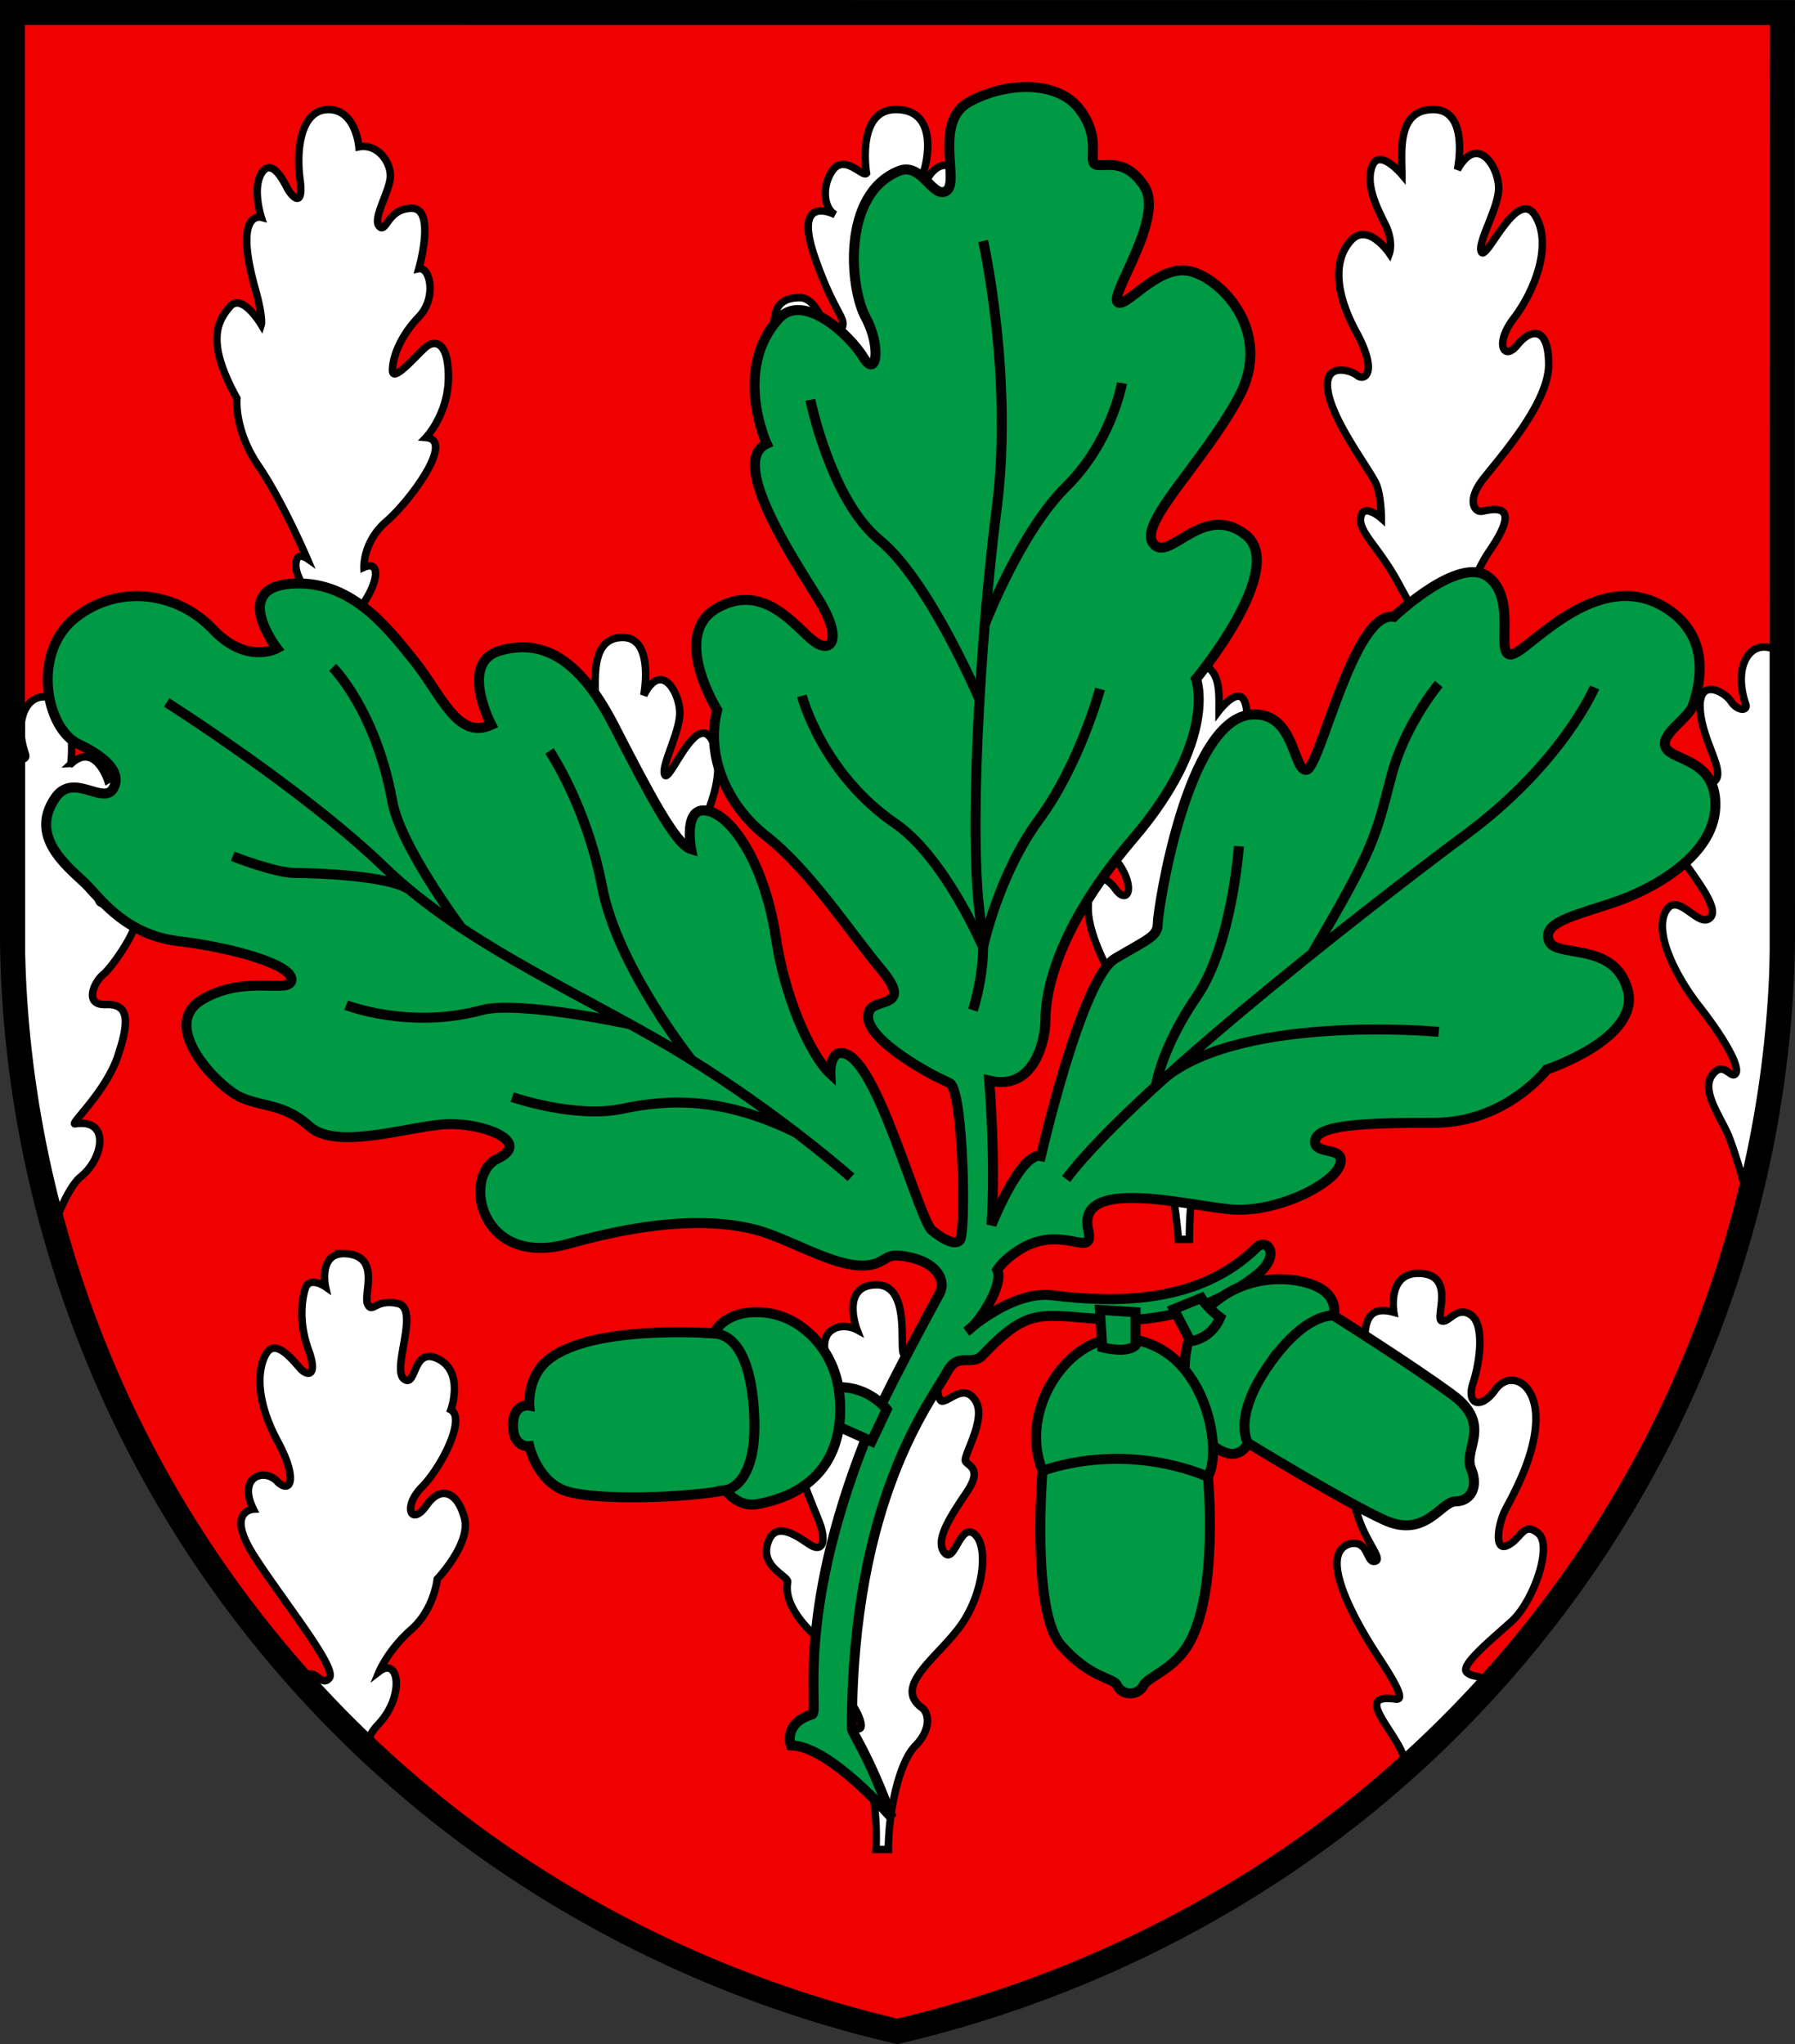
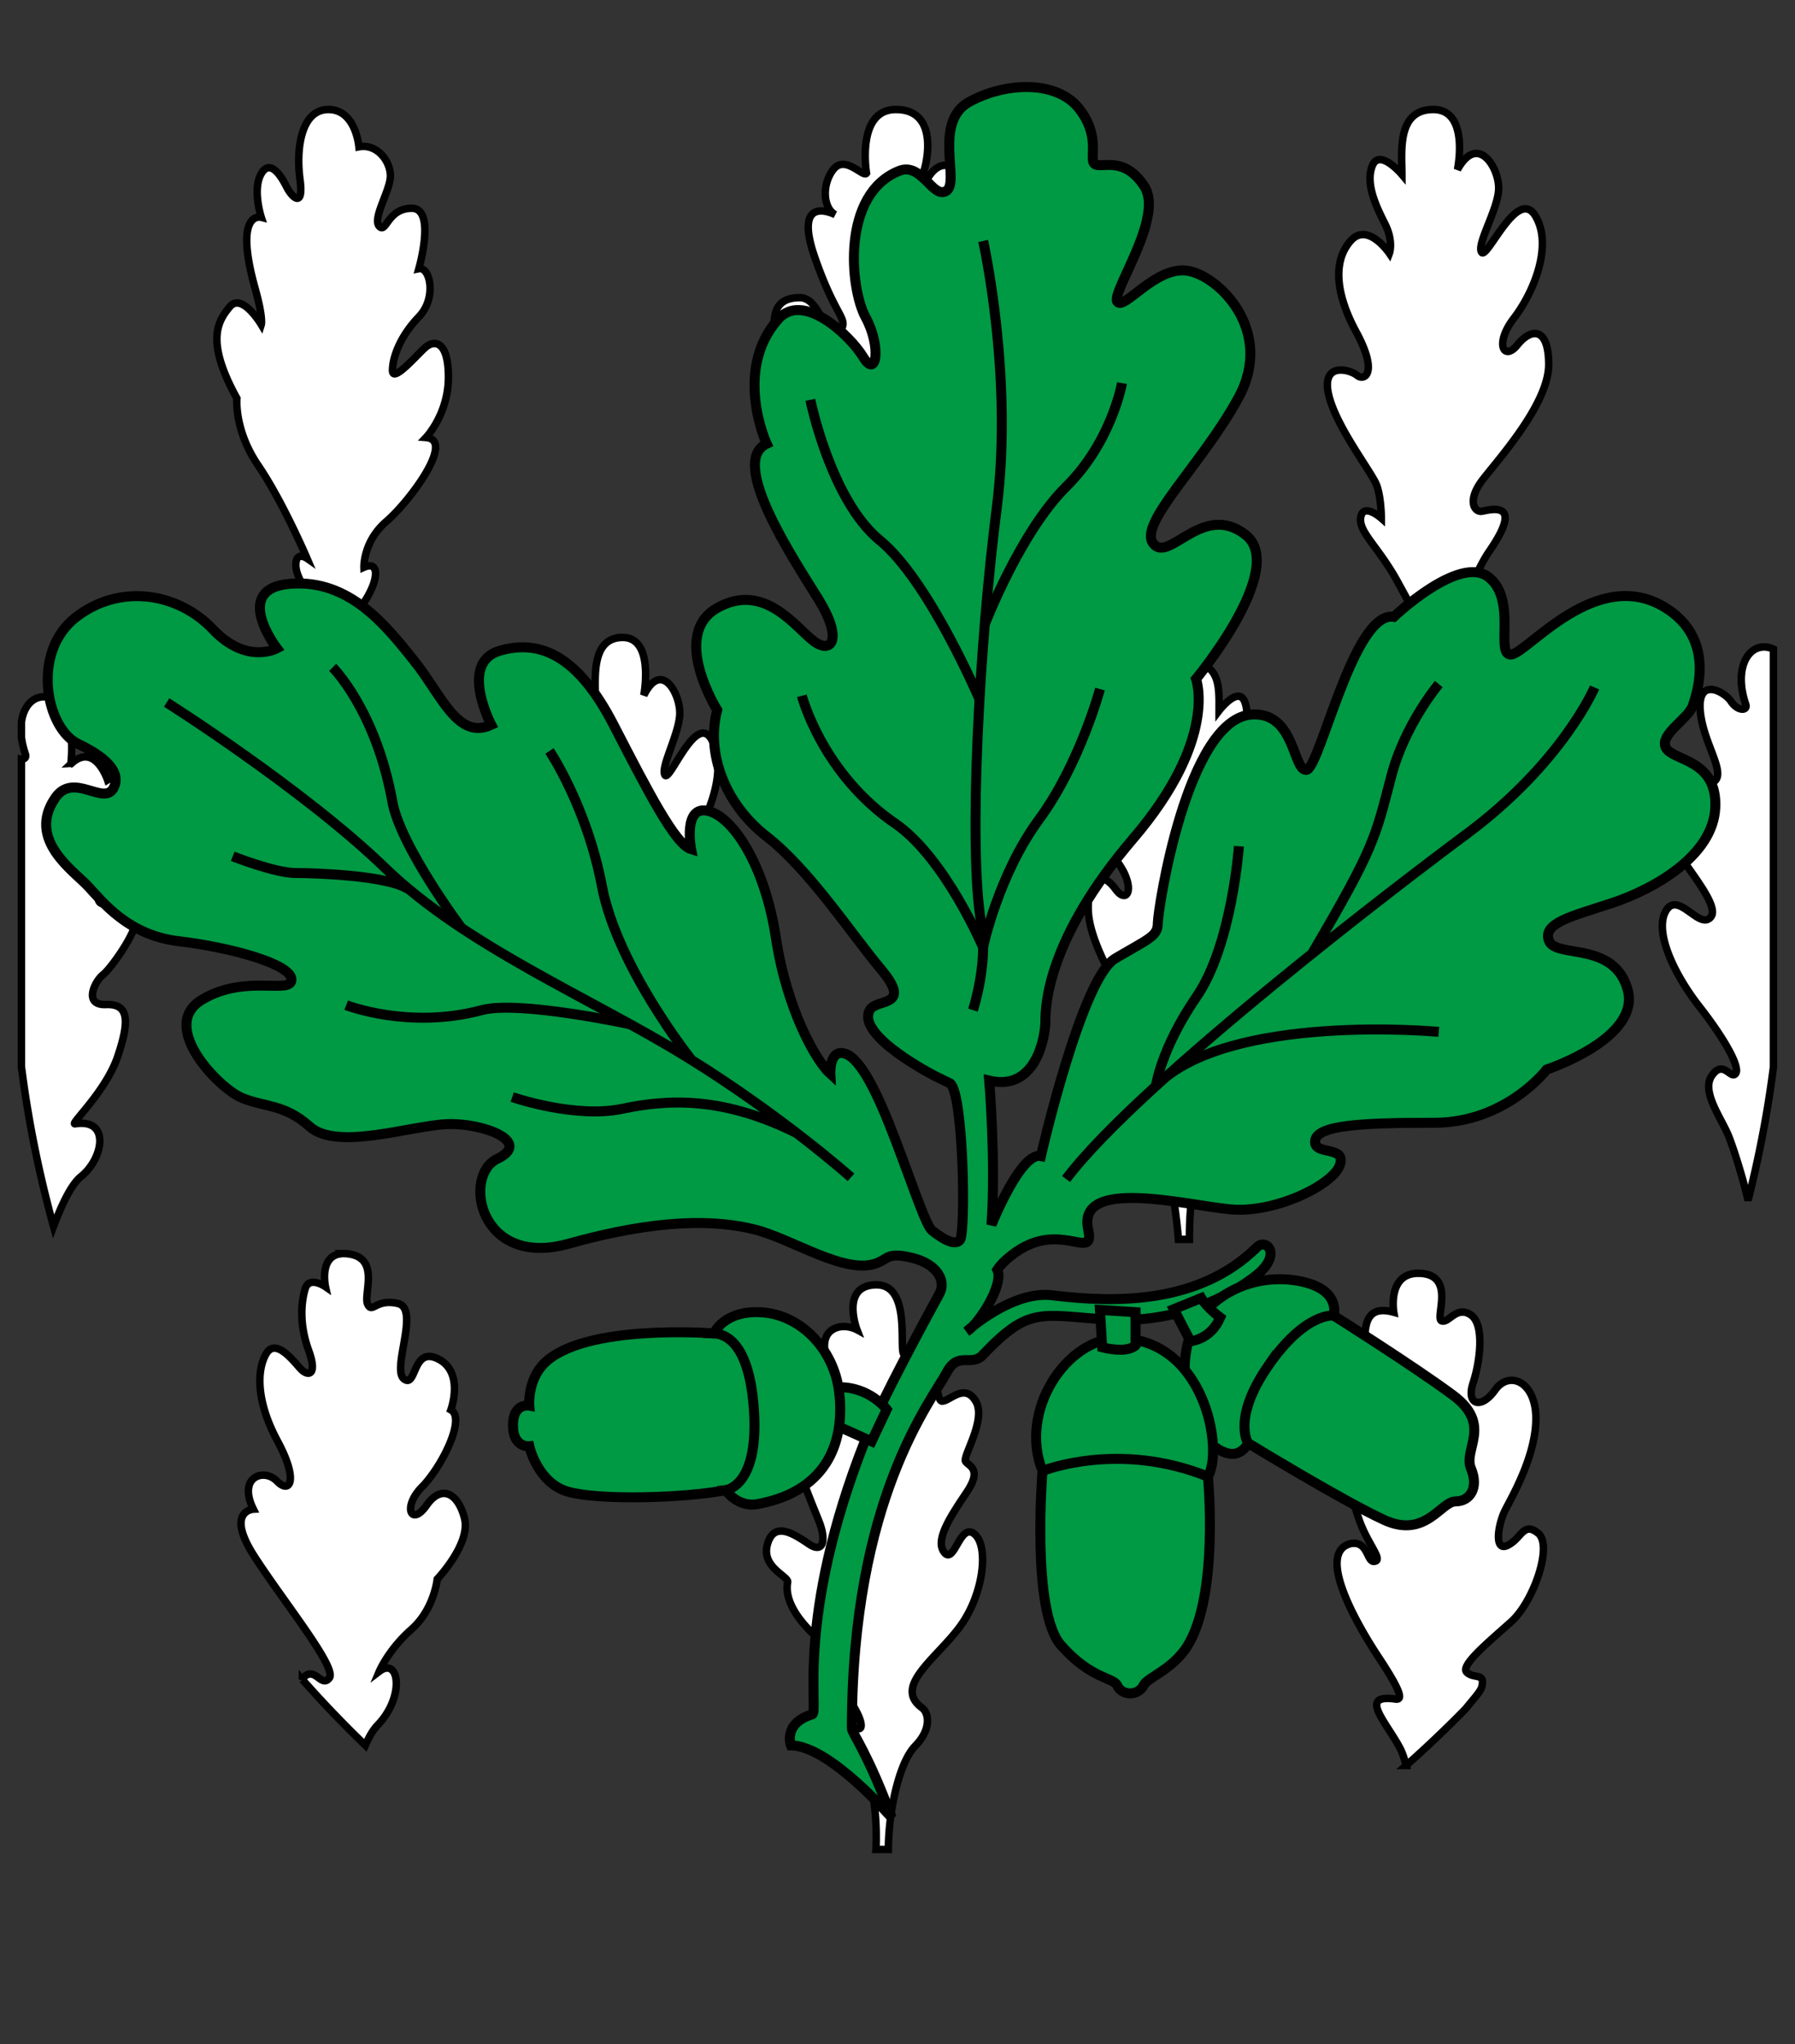
<svg xmlns="http://www.w3.org/2000/svg" width="720" height="820">
  <rect width="100%" height="100%" fill="#333333" stroke="none" />
  <g stroke="#000">
-     <path d="M715 372.23c.095 67.607-15.822 135.21-45.264 196.28a454.71 454.71 0 0 1-126.27 158.03c-53.407 42.409-116.83 72.752-183.56 88.328-66.674-15.506-130.02-45.744-183.39-88.072a453.34 453.34 0 0 1-126.23-157.82C20.829 507.913 4.98 440.176 4.98 372.496V4.996l709.99.068s-.184 245.07.025 367.17z" fill="#f00000" />
    <path d="m131.74 43.932c-11.011 0-13.043 15.849-11.414 27.963 1.63 12.112-3.284 7.192-5.322 3.154-2.038-4.037-6.537-11.666-10.205-5.384-3.671 6.28 0 17.502 0 17.502s-11.302-3.052-2.422 28.695c3.263 11.665 2.422 14.346 2.422 14.346s-7.734-12.987-12.627-7.155c-4.894 5.833-9.779 13.893 2.863 36.773 0 0-1.236 12.568 8.553 26.924 9.786 14.356 19.564 37.234 19.564 37.234s-4.479-3.138-4.479 2.694c0 5.831 6.134 12.09 9.397 20.615 3.263 8.522 6.498 23.353 6.498 36.81h3.265s2.881-34.106 8.59-43.08c5.709-8.973 5.676-16.153-0.441-13.46 0 0-0.385-10.312 8.994-18.387s27.717-32.76 15.893-33.656c0 0 8.994-9.43 8.994-24.232 0-14.804-5.731-14.808-8.994-12.117-3.263 2.69-13.434 14.808-13.434 9.423 0-5.383 3.23-13.876 10.57-21.502 7.34-7.625 4.484-20.207 0-19.309 0 0 6.96-24.232-2.826-24.232-9.788 0-10.213 10.332-13.066 7.192-2.856-3.14 4.478-14.36 4.478-20.193s-5.287-13-12.627-11.654c0 0-1.214-14.963-12.225-14.963zm227.61 0c-16.037 0-11.781 25.541-11.781 25.541-1.296 1.901-8.609-7.604-13.361-1.424s-3.91 15.701 0.844 18.078c0 0-17.297-9.03-8.223 17.117 9.075 26.147 14.26 24.246 9.508 30.426-4.753 6.18-6.452-14.27-15.527-14.27-9.073 0-12.551 5.7-8.662 19.962 0 0-15.69 0.562-0.844 29.465 5.617 10.933 23.748 28.041 23.748 28.041s-15.547 0.48-5.176 10.463c10.37 9.98 19.961 9.052 20.555 16.654 0 0-4.476-3.138-4.476 2.694 0 5.831 6.133 12.09 9.396 20.615 3.263 8.522 4 23.353 4 36.81h3.268s5.375-34.106 11.084-43.08c5.709-8.973 5.715-16.153-0.403-13.46 0 0-0.423-10.312 8.955-18.387 9.38-8.075 27.72-32.76 15.895-33.656 0 0 8.993-9.43 8.993-24.232 0-14.804-5.73-14.77-8.993-12.078-3.262 2.69-13.436 14.769-13.436 9.384 0-5.383 3.233-13.876 10.572-21.502 7.34-7.625 4.484-20.207 0-19.309 0 0 6.961-24.232-2.826-24.232s-10.215 10.332-13.068 7.192c0 0 9.228-10.818 6.203-18.424-3.024-7.606-9.075-8.055-13.396-0.924-0.864 1.426-3.424 0.917-2.129-1.46 1.295-2.378 7.49-26.003-10.719-26.003zm215.57 0c-14.718 0-12.59 16.993-12.59 26.078 0 0-8.985-10.646-11.857-3.537-2.872 7.108 1.439 16.159 5.03 23.27 3.59 7.11 1.798 11.887 1.798 11.887s-8.594-12.658-15.416-5.154c-6.822 7.503-6.845 20.144 2.129 36.732 8.975 16.589 3.238 19.757 0.367 17.387-2.87-2.37-14.36-5.535-11.49 7.5 2.871 13.035 17.587 31.599 19.381 36.734s1.799 13.039 1.799 13.039-7.183-6.347-8.26-0.422 7.19 11.848 15.088 26.463c7.899 14.615 13.838 23.346 13.838 50.195h5.027s3.405-42.264 17.766-63.197c14.361-20.934-0.357-16.205-3.228-15.81-2.87 0.397-6.123-4.348 0.697-13.038s26.207-30.405 26.207-45.811c0-15.405-7.167-14.6-12.553-7.887-5.385 6.714-9.33-0.423-1.431-10.691 7.898-10.269 15.804-29.23 8.625-41.08-7.18-11.85-19.39 17.775-21.545 14.615-2.156-3.16 6.467-16.976 6.826-25.271s-8.26-22.893-16.518-7.885c0 0 5.028-24.117-9.69-24.117zm-325.12 211.79c-12.847 0-10.975 16.359-10.975 25.117 0 0-7.845-10.273-10.352-3.422-2.508 6.852 1.27 15.612 4.404 22.463 3.134 6.854 1.578 11.424 1.578 11.424s-7.55-12.195-13.506-4.963c-5.952 7.234-5.926 19.403 1.909 35.39 7.833 15.988 2.798 19.053 0.293 16.77-2.508-2.285-12.526-5.333-10.02 7.232 2.506 12.562 15.352 30.439 16.92 35.387 1.567 4.948 1.578 12.578 1.578 12.578s-6.29-6.096-7.23-0.385c-0.94 5.71 6.283 11.418 13.177 25.502 6.894 14.086 12.076 22.47 12.076 48.35h4.367s2.994-40.752 15.527-60.928c12.536-20.178-0.32-15.614-2.826-15.232-2.508 0.38-5.332-4.164 0.623-12.54 5.953-8.374 22.87-29.308 22.87-44.155s-6.277-14.09-10.978-7.617c-4.701 6.47-8.142-0.372-1.248-10.27 6.893-9.898 13.793-28.2 7.526-39.62-6.267-11.421-16.913 17.162-18.793 14.118-1.882-3.047 5.631-16.392 5.945-24.387s-7.217-22.081-14.424-7.616c0 0 4.404-23.195-8.443-23.195zm457.87 3.809c-7.272-0.055-11.96 9.69-7.451 22.924 0.978 2.869-3.265 2.869-5.873-1.077-2.608-3.945-13.06-9.674-12.406 2.885 0.652 12.56 9.792 24.39 6.203 28.695-3.588 4.304-13.701-10.755-17.29-3.578-3.587 7.176 3.599 19.387 3.599 19.387s-6.844-2.165-5.213 5.73c1.63 7.893 21.525 28.005 16.959 33.388-4.566 5.38-13.058-10.79-17.95-2.538-4.89 8.253 3.252 25.468 13.362 38.387 10.11 12.916 16.529 24.414 14.572 26.926s-4.905-5.728-9.471 0.731 3.891 17.197 6.828 24.732c2.054 5.27 5.618 16.566 7.627 25.408 4.448-17.596 7.88-35.425 10.174-53.406v-167.75a8.629 8.629 0 0 0-1.357-0.5c-0.8-0.223-1.56-0.34-2.313-0.346zm-230.73 6.191c-12.846 0-8.478 23.195-8.478 23.195-7.207-14.466-14.74-0.38-14.426 7.615 0.313 7.995 7.825 21.34 5.945 24.387-1.88 3.044-12.526-25.5-18.793-14.078-6.268 11.42 0.63 29.682 7.525 39.58s3.454 16.74-1.248 10.27c-4.7-6.472-10.975-7.228-10.975 7.617 0 14.846 15.407 38.014 21.361 46.39 5.954 8.374 3.132 12.957 0.625 12.575-2.508-0.38-13.82-7.215-1.285 12.963 12.535 20.175 15.49 60.928 15.49 60.928h4.404c0-25.879 5.146-34.264 12.04-48.35 6.894-14.084 14.117-19.79 13.177-25.502-0.941-5.71-7.193 0.385-7.193 0.385s-0.027-7.63 1.54-12.578 14.417-22.825 16.923-35.387c2.506-12.565-7.515-9.516-10.021-7.232s-7.503-0.781 0.33-16.77c3.338-6.81 9.095-17.615 6.719-27.695-0.58-2.458-5.17 0.69-4.737-0.537 3.976-11.22 6.197-27.174 5.03-30.234-2.328-6.108-13.141 2.847-13.141 2.847s4.084-7.61 1.578-14.463c-2.507-6.852-10.352 3.422-10.352 3.422 0-8.755 0.807-19.348-12.04-19.348zm-459.32 13.809c-4.638-0.035-8.209 3.93-9.03 10.23v5.924c0.255 2.12 0.767 4.386 1.579 6.77 0.489 1.434-0.314 2.136-1.578 2.001v123.4c2.734 21.63 7.063 43.056 12.879 64.092 3.097-8.212 6.968-16.734 11.053-20.018 8.907-7.161 11.894-23.362-2.387-21.117-2.398 0.377 12.309-12.797 17.105-27.119 4.796-14.323 4.479-21.109-4.771-20.732s-4.454-9.437-1.028-12.076c3.426-2.638 19.527-24.858 11.305-27.119s-13.019 0.724-13.36-3.422c-0.343-4.146-0.024-22.233 5.8-29.77 5.824-7.539 4.11-21.465-2.057-17.696 0 0-5.126-15.468-14.719-6.422 1e-3 0 2.971-23.4-8.441-26.58a9.074 9.074 0 0 0-2.35-0.345zm120.14 223.33c-10.083 0.173-7.193 13.309-7.193 13.309s-6.532-4.535-8.15 0.809c-1.62 5.343-2.418 14.228 1.359 24.617 3.776 10.389-0.3 10.689-3.268 7.423-2.968-3.265-9.987-12.453-13.764-5.923s-4.045 18.976 4.588 35.002 4.867 21.382-0.258 16.039c-5.125-5.344-15.907-1.788-9.434 11.27 0 0-11.342 0.59 0.258 18.694 11.601 18.105 33.447 44.85 30.21 49.004-3.236 4.155-5.656-4.761-10.24-0.309-0.273 0.265-0.45 0.594-0.565 0.969a453.34 453.34 0 0 0 25.24 26.344c1.365-3.128 2.935-6.029 4.982-8.156 11-11.431 8.569-27.551 0.623-21.502 0 0 3.683-8.742 12.848-16.81 9.167-8.068 10.387-20.192 10.387-20.192s13.42-14.11 10.975-24.195c-2.446-10.085-9.157-14.125-15.27-5.385-6.111 8.74-9.779 0.682-1.834-7.385 7.946-8.067 17.708-27.562 11.598-30.926 0 0 5.495-15.045-5.027-20.387s-8.64 11.86-13.766 8c-5.125-3.86 6.48-28.194-2.422-30.271-8.902-2.078-10.262 4.168-12.15 0.309-1.888-3.86 5.12-18.411-7.56-20.193a13.78 13.78 0 0 0-2.167-0.155zm431.07 7.924c-12.427 0.03-9.764 15.615-9.764 15.615-19.832-5.542-6.597 24.962-13.838 29.81-1.89 1.041-5.026-3.808-9.433-3.114-11.262 1.773 4.404 29.77 4.404 29.77-4.408 0 1.55 16.267 4.7 25.964 3.148 9.697 9.455 16.309 6.937 17.348-3.832 1.581-2.54-8.347-10.096-6.961-13.536 3.463 1.27 30.495 11.344 45.734s9.124 16.96 6.605 16.615c-14.997-2.06-3.757 9.034 1.91 19.77 0.968 1.834 1.734 4.261 2.42 6.866a454.71 454.71 0 0 0 23.881-22.744c3.29-4.086 5.945-6.886 6.44-8.738 1.574-5.89-3.15-3.114-5.983-5.885-2.832-2.771 9.134-12.46 17.95-20.426 8.815-7.967 16.662-30.5 10.681-35.348-5.981-4.849-6.593 2.074-12.26 4.845-5.666 2.771-3.787-8.65-0.955-14.193 2.833-5.542 12.297-21.8 12.297-36.695 0-14.894-10.705-19.39-16.37-11.424-5.667 7.967-11.682 5.89-8.846-2.769 2.835-8.658 4.748-23.577-0.918-27.387-5.667-3.81-8.838 3.464-11.672 2.424s5.666-18.002-8.186-19.041a16.021 16.021 0 0 0-1.248-0.037zm-217.48 4.615c-14.411 0.286-7.598 18.002-7.598 18.002s-4.42-2.434-8.773-0.578c-7.848 3.345-2.865 15.074-0.66 20.809 1.263 3.282-1.337 4.945-4.479 3.463-8.508-4.014-5.394 18.309-5.394 18.309-14.82-7.41 2.269 29.618 4.513 36.04 2.246 6.423 1.325 11.876-4.513 7.925s-13.896-9.387-16.592 0c-2.693 9.385 8.525 12.839 8.076 15.309-2.332 12.826 16.627 26.156 16.627 26.156-9.43-2.964-4.066 9.88 3.12 15.809 7.184 5.928 12.145 17.305 8.552 16.81-3.593-0.494-5.39 3.932-1.799 7.885 10.812 11.898 8.92 40.541 8.92 40.541h4.992c0-14.326 4.02-34.586 10.756-41.502 6.735-6.915 5.41-13.334 2.715-15.31-11.725-8.6 5.839-19.775 15.27-32.618 9.43-12.844 11.674-32.102 5.836-37.04-5.838-4.94-8.07 12.324-12.111 7.384s2.668-14.808 8.955-24.193 0.909-10.37-0.44-12.348c-1.348-1.978 8.527-16.785 4.038-24.195-4.49-7.41-10.327 0-13.471 0s-1.787-20.26-6.278-25.693c-4.49-5.433-6.746 8.406-8.992 6.924s3.141-28.173-11.27-27.887z" fill="#fff" stroke-width="3" />
    <g stroke-width="4">
      <path d="m375.15 431.7s-32.374-16.463-26.148-26.703c2.703-4.45 17.132-0.89 4.506-16.023-12.624-15.133-28.855-40.054-45.985-53.408-17.13-13.351-24.345-33.827-19.838-50.738 0 0-18.934-30.265 0-40.947 18.937-10.682 31.562 8.012 38.773 13.352 7.212 5.342 11.722-0.892 1.803-16.913-9.918-16.022-36.068-55.188-20.74-62.309 0 0-13.523-29.373 4.509-49.847 9.918-11.572 28.853 6.23 34.263 15.133 5.41 8.902 7.214-4.45 0.904-16.023-6.314-11.571-9.797-49.539 13.525-58.749 9.016-3.561 13.526 11.572 18.937 8.012 5.41-3.56-5.41-27.595 9.016-35.606 14.425-8.01 35.165-8.9 44.182 2.671 9.018 11.572 3.608 20.473 6.313 22.254s11.72-3.56 19.836 8.901c8.115 12.46-13.527 42.726-10.821 46.288 2.705 3.56 15.329-14.242 27.952-12.463 12.624 1.78 35.166 24.034 20.74 50.738-14.428 26.705-40.577 50.738-34.266 58.75 6.31 8.011 19.838-16.914 36.97-3.562 17.133 13.352-19.837 57.859-19.837 57.859s9.017 24.033-25.248 64.09c-34.264 40.057-35.165 66.762-35.165 72.991 0 6.23-3.608 28.484-22.542 24.034 0 0 2.705 32.044 0.902 57.859 0 0 11.722-29.374 19.837-27.594 0 0 16.233-71.21 29.756-79.223 13.525-8.01 17.13-8.9 17.13-14.242 0-5.34 11.742-82.314 37.87-83.672 17.132-0.89 16.231 22.254 21.642 22.254s18.934-64.09 35.164-61.42c0 0 26.152-24.923 37.871-16.023 11.72 8.901 2.704 31.155 9.017 31.155 6.312 0 34.285-36.24 62.217-18.693 19.837 12.463 12.624 33.826 10.82 39.166-1.803 5.341-13.526 11.572-10.82 16.913 2.705 5.341 20.74 4.45 19.837 24.035-0.902 19.582-25.246 32.934-41.477 38.275s-27.952 8.01-25.248 15.132c2.705 7.12 26.151 0 31.56 19.583 5.41 19.583-32.46 32.044-32.46 32.044s-16.231 21.364-45.084 21.364-46.887 0.89-47.788 7.121 12.624 1.78 9.918 9.792c-2.705 8.011-26.148 19.582-44.182 17.801s-61.35-12.914-56.807 8.012c2.706 12.463-9.024-1.607-25.525 7.042-3.112 1.63-8.475 5.433-10.923 9.21 2.846 6.066-7.766 22.17-12.241 24.694 0 0 18.045-16.478 34.263-14.478 25.133 3.099 58.884 3.678 82.133-19.273 3.815-3.766 10.1 2.88 0 11.076-10.099 8.197-31.864 19.715-59.916 17.943-26.906-1.701-31.192-5.54-49.817 13.955-4.489 5.313-9.993-1.497-14.588 7.089-6.281 11.74-38.147 50.723-38.147 143.11 0 1.544 6.731 10.407 15.934 35.661 0 0-24.684-28.798-40.394-29.02 0 0-3.302-8.813 8.528-12.405 2.918-0.887-7.09-38.085 21.32-110.1 5.898-14.95 26.785-53.314 29.7-58.59 2.913-5.276-0.972-11.988-10.687-14.387s-9.59 0.039-14.086 1.918c-12.631 5.275-34.004-9.592-49.547-13.427-15.545-3.837-38.376-4.318-74.323 5.754s-42.748-27.334-28.659-34.047c14.086-6.714-5.344-14.387-19.917-13.907s-44.28 10.872-55.377 0.959c-10.2-9.111-17.973-7.672-27.203-11.509s-33.518-28.775-16.03-39.323c17.487-10.55 35.946-1.92 35.946-8.151 0-6.235-24.774-12.949-45.176-15.346-20.403-2.396-30.605-15.825-36.433-22.059s-24.66-18.772-13.115-35.486c7.285-10.55 19.362 3.32 23.317-3.837 2.915-5.274-0.97-11.509-14.086-17.744-13.115-6.233-18.945-36.924-0.971-50.83 17.973-13.908 41.29-9.592 54.891 4.794 13.6 14.387 25.746 7.674 25.746 7.674s-18.46-23.977 5.343-25.896c23.802-1.919 38.375 16.785 49.547 30.69 11.174 13.908 17.487 32.13 31.089 25.895 0 0-13.116-24.936 3.4-29.73 16.516-4.796 31.573 2.398 45.66 29.73 14.088 27.335 24.775 47.954 31.09 49.873 0 0-3.4-17.744 6.8-15.346s22.83 22.06 27.203 50.832 16.03 49.393 21.86 54.668c0 0-0.486-10.07 5.829-8.152s13.118 15.826 20.403 35.006c7.286 19.181 12.143 34.047 14.572 35.966s8.745 6.713 11.174 3.837 1.456-58.503-3.886-62.82z" fill="#094" />
      <g fill="#094">
        <path d="m355.68 565.36s-7.019-9.307-19.67-8.866c0 0-8.235 8.554-0.434 15.402l14.037 6.3zm-57.776-31.645-11.518 1.172s-52.046-4.111-68.122 12.054c-6.785 6.821-5.955 16.9-5.955 16.9s-6.55-1.177-6.55 7.934 6.55 8.378 6.55 8.378 3.273 14.696 15.481 18.222c12.205 3.526 46.293 2.644 63.263-0.589s16.674-6.318 16.674-6.318l5.659-32.477z" />
        <path d="m286.38 534.88s3.849-9.318 19.02-8.462c15.168 0.856 29.038 14.12 31.204 32.09 2.167 17.97-3.28 39.421-32.754 44.857-7.959 1.469-12.803-5.584-12.803-5.584s12.951-1.322 11.462-30.419c-1.488-29.096-11.766-32.281-16.13-32.48zm215.37 7.542s-7.512 30.722-7.512 31.782 6.359 4.676 6.359 4.676 37.91 23.134 54.542 30.815 22.803-7.416 28.705-7.416 9.391-5.561 6.172-13.243c-3.22-7.682 8.853-17.48-7.245-29.398s-47.847-31.91-47.847-31.91l-15.737-2.256-18.243 14.567z" />
        <path d="m508.7 547.87c14.93-21.616 26.231-20.142 26.231-20.142s2.914-9.272-10.686-13.108c-14.378-4.054-33.034 0-43.72 15.025-10.686 15.028-4.486 47.717 11.011 53.072 6.478 2.238 9.069-3.836 9.069-3.836s-6.478-9.912 8.095-31.012z" />
        <path d="m470.82 525.17 6.69 12.85s8.046-0.537 11.932-9.488c0 0-5.344-4.002-7.61-7.839zm-38.835 45.332-13.823 19.561s-4.607 56.216 7.373 69.86c11.98 13.646 21.062 12.96 22.52 16.11 2.056 4.444 8.632 4.236 10.655 0 1.489-3.116 11.567-6.227 17.51-15.656 12.901-20.469 8.295-68.041 8.295-68.041l-13.363-25.02-29.949 0.456z" />
        <path d="m448.57 536.84c-20.735 0-40.089 29.113-30.41 53.221 0 0 30.41-12.283 66.35 2.274 6.45-10.916-1.382-55.495-35.94-55.495z" />
        <path d="m441.198 525.467.92 15.01s6.913 1.822 11.06.456 2.303-3.184 2.303-3.184v-11.373z" />
      </g>
      <g fill="none">
        <path d="m394.35 96.667s12.229 54.33 5.434 107.32c-6.793 52.988-11.569 136.04-6.114 167.01 2.718 15.427-3.397 34.207-3.397 34.207" />
        <path d="m325.04 160.39s8.152 40.243 27.857 56.342c19.704 16.099 39.987 63.796 39.987 63.796m57.165-126.85s-4.077 23.476-22.421 41.585-32.545 55.016-32.545 55.016m-73.447 28.832s8.154 31.523 38.05 51.645c19.702 14.085 34.62 49.212 34.62 49.212m4e-3 -4e-3s6.145-29.089 22.452-51.223c16.305-22.135 24.46-52.319 24.46-52.319m-374.37 5.368s55.035 34.879 87.647 66.403 82.892 52.318 120.94 75.793c38.047 23.475 65.906 48.292 65.906 48.292" />
        <path d="m133.44 267.71s16.985 16.77 23.78 52.989c2.718 18.109 28.18 51.937 28.18 51.937m-92.047-29.138s16.986 6.705 25.137 6.705c8.154 0 37.013 1.015 45.166 6.38m-24.785 46.617s25.094 9.89 54.356 2.012c14.948-4.025 59.834 5.74 59.834 5.74m-47.599 29.138s25.14 8.72 44.163 4.695 40.627-4.747 69.886 9.697m-99.111-153.24s14.949 22.134 21.062 54.33c6.114 32.196 35.775 69.416 35.775 69.416m362.37-149.22s-12.857 30.31-51.638 59.023c-21.743 16.097-130.45 98.599-160.35 138.17" />
        <path d="m577.11 274.41s-13.588 16.1-19.023 36.893c-6.546 25.03-6.657 28.415-31.919 71.435m50.942 31.185s-84.225-7.89-113.44 21.622" />
        <path d="m496.94 339.47s-2.719 39.574-16.986 60.366c-14.268 20.793-16.281 35.707-16.281 35.707" />
      </g>
    </g>
-     <path d="M715 372.23c.095 67.607-15.822 135.21-45.264 196.28a454.71 454.71 0 0 1-126.27 158.03c-53.407 42.409-116.83 72.752-183.56 88.328-66.674-15.506-130.02-45.744-183.39-88.072a453.34 453.34 0 0 1-126.23-157.82C20.829 507.913 4.98 440.176 4.98 372.496V4.996l709.99.068s-.184 245.07.025 367.17z" fill="none" stroke-width="10" />
  </g>
</svg>